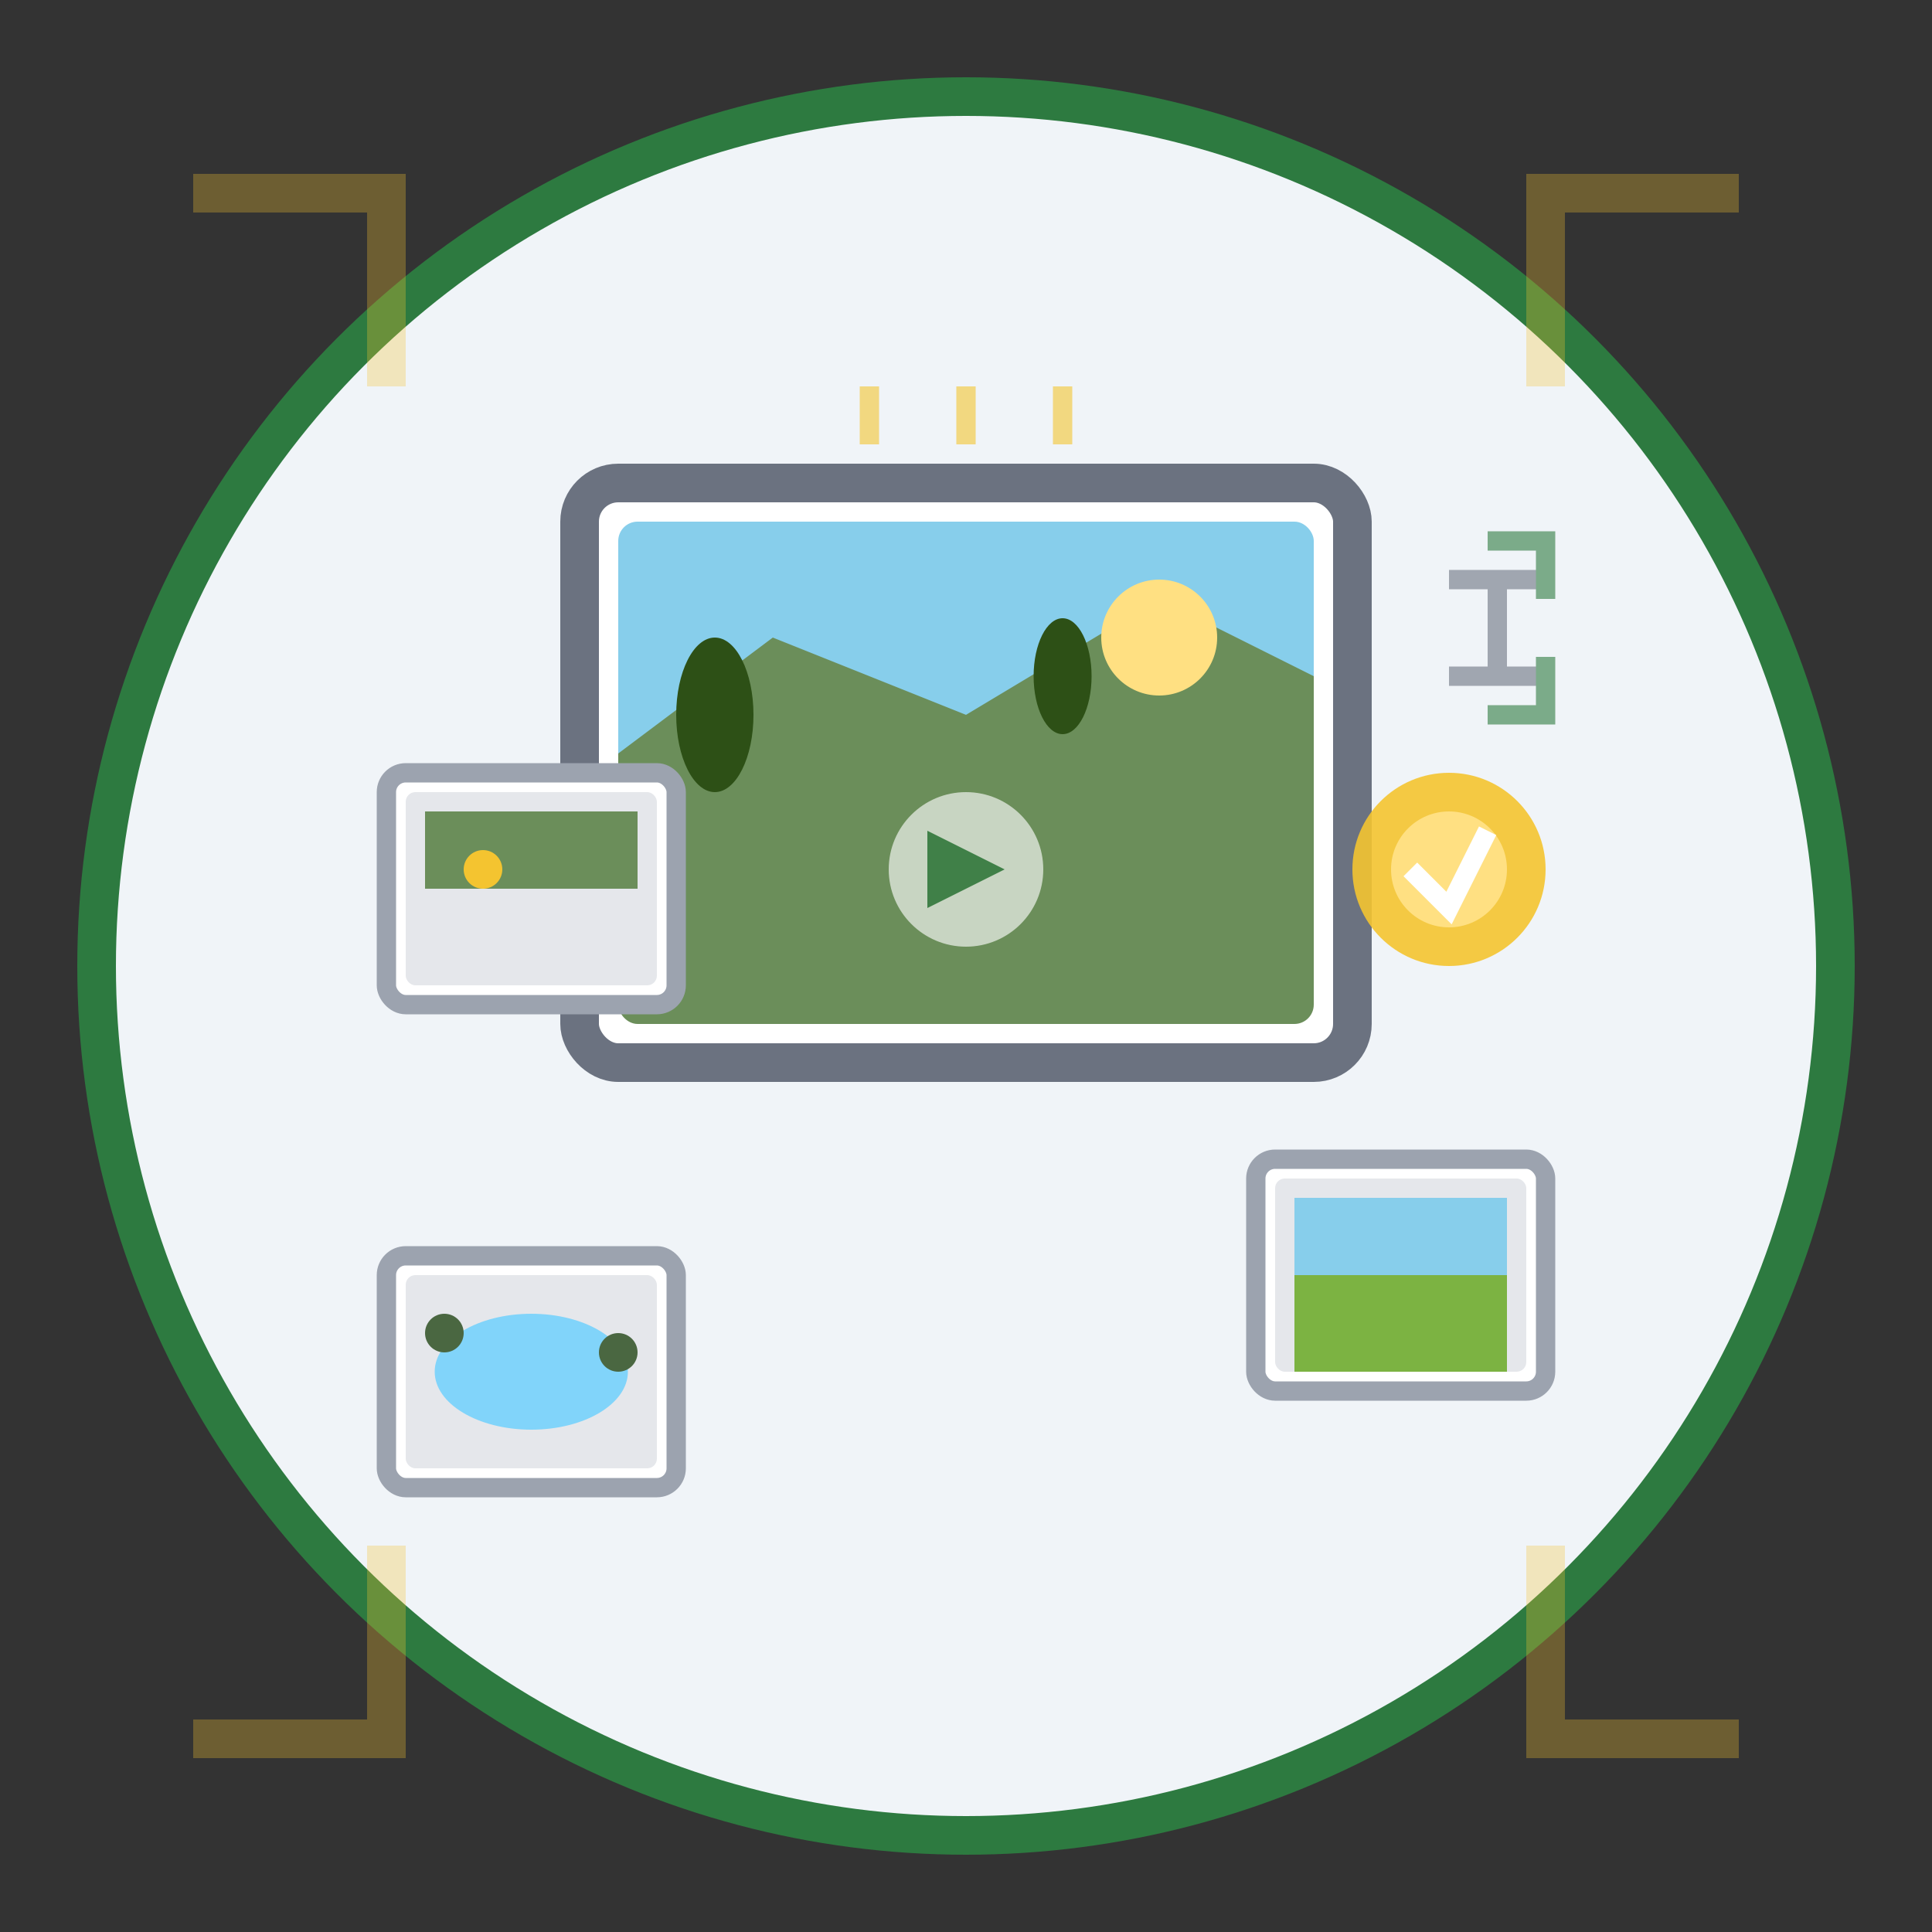
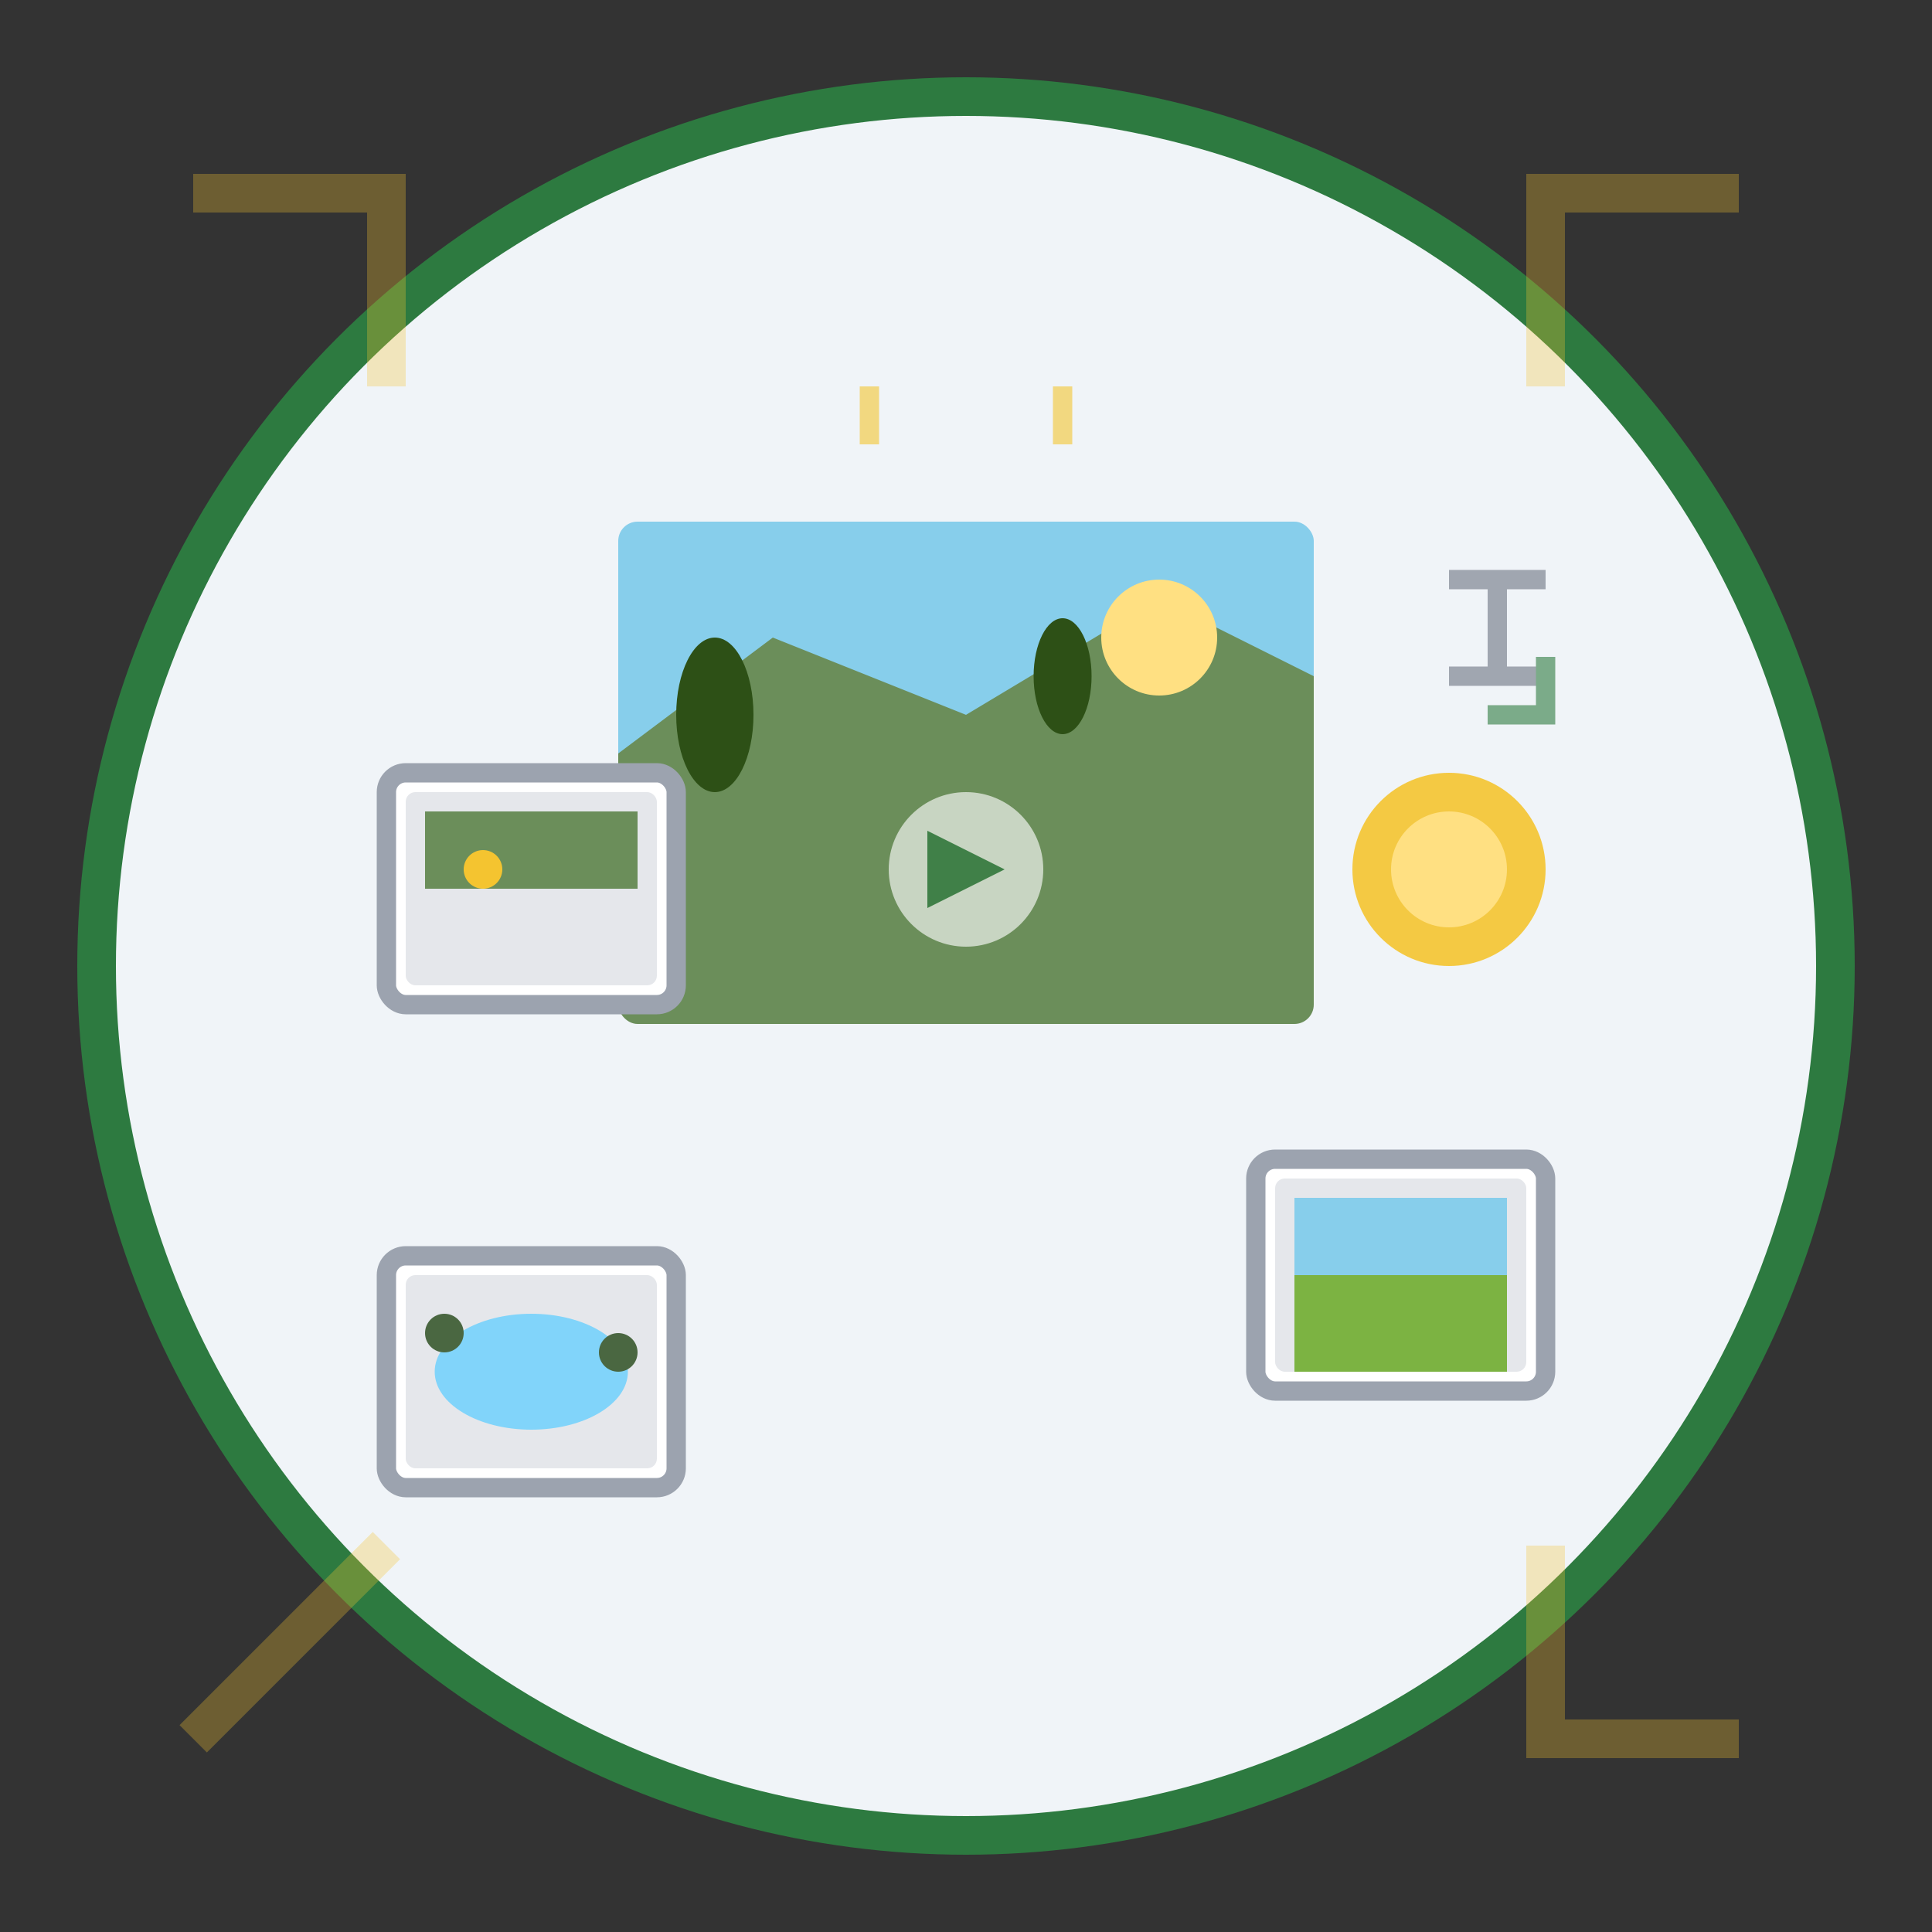
<svg xmlns="http://www.w3.org/2000/svg" viewBox="0 0 100 100" fill="none">
  <rect x="0" y="0" width="100" height="100" fill="#333333" stroke="none" />
  <circle cx="50" cy="50" r="45" fill="#F0F4F8" stroke="#2D7A40" stroke-width="2" />
  <g transform="translate(15, 15)">
-     <rect x="15" y="10" width="40" height="30" fill="white" stroke="#6B7280" stroke-width="2" rx="2" />
    <g clip-path="url(#frameClip)">
      <defs>
        <clipPath id="frameClip">
          <rect x="17" y="12" width="36" height="26" rx="1" />
        </clipPath>
      </defs>
      <rect x="17" y="12" width="36" height="12" fill="#87CEEB" />
      <path d="M17 24 L25 18 L35 22 L45 16 L53 20 L53 38 L17 38 Z" fill="#6B8E5A" />
      <ellipse cx="22" cy="22" rx="2" ry="4" fill="#2D5016" />
      <ellipse cx="40" cy="20" rx="1.5" ry="3" fill="#2D5016" />
      <circle cx="45" cy="18" r="3" fill="#FFE082" />
    </g>
    <g>
      <rect x="5" y="25" width="15" height="12" fill="white" stroke="#9CA3AF" stroke-width="1" rx="1" />
      <rect x="6" y="26" width="13" height="10" fill="#E5E7EB" rx="0.5" />
      <rect x="7" y="27" width="11" height="4" fill="#6B8E5A" />
      <circle cx="10" cy="30" r="1" fill="#F4C430" />
      <rect x="50" y="45" width="15" height="12" fill="white" stroke="#9CA3AF" stroke-width="1" rx="1" />
      <rect x="51" y="46" width="13" height="10" fill="#E5E7EB" rx="0.5" />
      <rect x="52" y="47" width="11" height="4" fill="#87CEEB" />
      <rect x="52" y="51" width="11" height="5" fill="#7CB342" />
      <rect x="5" y="50" width="15" height="12" fill="white" stroke="#9CA3AF" stroke-width="1" rx="1" />
      <rect x="6" y="51" width="13" height="10" fill="#E5E7EB" rx="0.5" />
      <ellipse cx="12.5" cy="56" rx="5" ry="3" fill="#81D4FA" />
      <circle cx="8" cy="54" r="1" fill="#4A6741" />
      <circle cx="17" cy="55" r="1" fill="#4A6741" />
    </g>
    <g opacity="0.6">
      <line x1="30" y1="5" x2="30" y2="8" stroke="#F4C430" stroke-width="1" />
-       <line x1="35" y1="5" x2="35" y2="8" stroke="#F4C430" stroke-width="1" />
      <line x1="40" y1="5" x2="40" y2="8" stroke="#F4C430" stroke-width="1" />
      <line x1="60" y1="15" x2="65" y2="15" stroke="#6B7280" stroke-width="1" />
      <line x1="60" y1="20" x2="65" y2="20" stroke="#6B7280" stroke-width="1" />
      <line x1="62.5" y1="15" x2="62.5" y2="20" stroke="#6B7280" stroke-width="1" />
-       <path d="M62 13 L65 13 L65 16" stroke="#2D7A40" stroke-width="1" fill="none" />
      <path d="M62 22 L65 22 L65 19" stroke="#2D7A40" stroke-width="1" fill="none" />
    </g>
    <g transform="translate(55, 25)">
      <circle cx="5" cy="5" r="5" fill="#F4C430" opacity="0.9" />
      <circle cx="5" cy="5" r="3" fill="#FFE082" />
-       <path d="M3 5 L5 7 L7 3" stroke="white" stroke-width="1" fill="none" />
    </g>
    <g transform="translate(30, 25)" opacity="0.7">
      <circle cx="5" cy="5" r="4" fill="white" opacity="0.9" />
      <path d="M3 3 L7 5 L3 7 Z" fill="#2D7A40" />
    </g>
  </g>
  <g opacity="0.3">
    <path d="M10 10 L20 10 L20 20" stroke="#F4C430" stroke-width="2" fill="none" />
    <path d="M90 10 L80 10 L80 20" stroke="#F4C430" stroke-width="2" fill="none" />
-     <path d="M10 90 L20 90 L20 80" stroke="#F4C430" stroke-width="2" fill="none" />
+     <path d="M10 90 L20 80" stroke="#F4C430" stroke-width="2" fill="none" />
    <path d="M90 90 L80 90 L80 80" stroke="#F4C430" stroke-width="2" fill="none" />
  </g>
</svg>